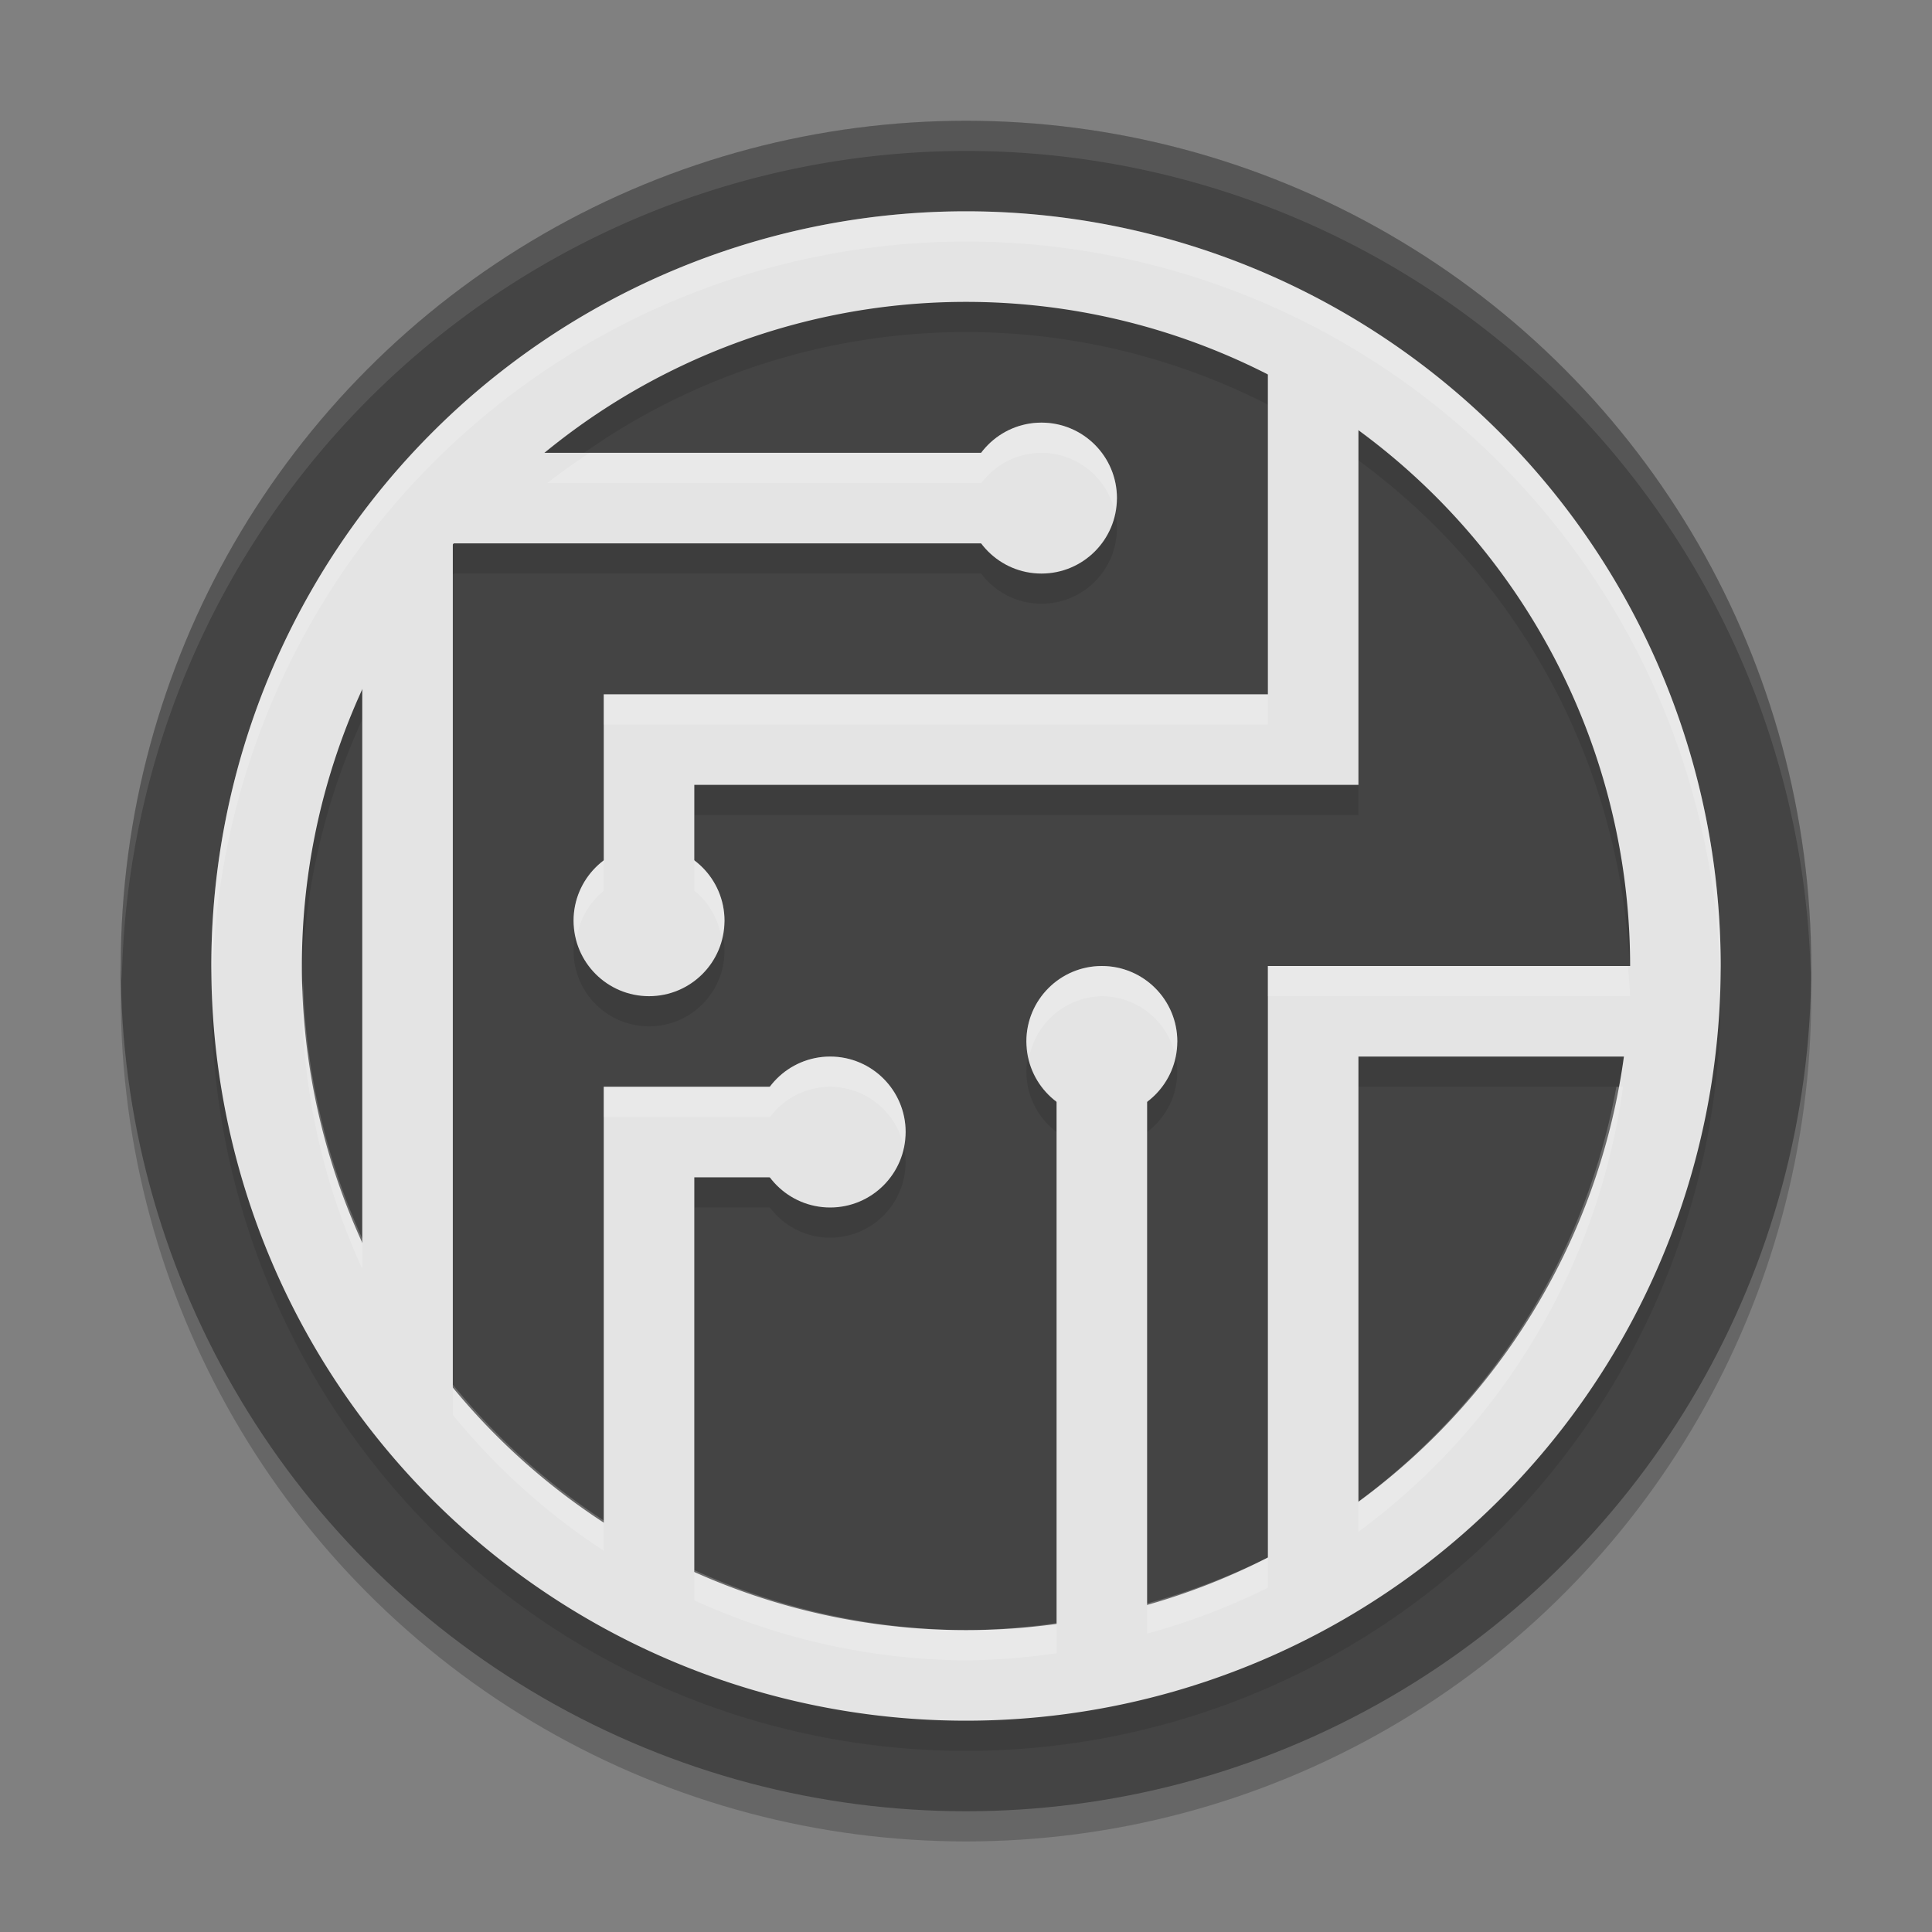
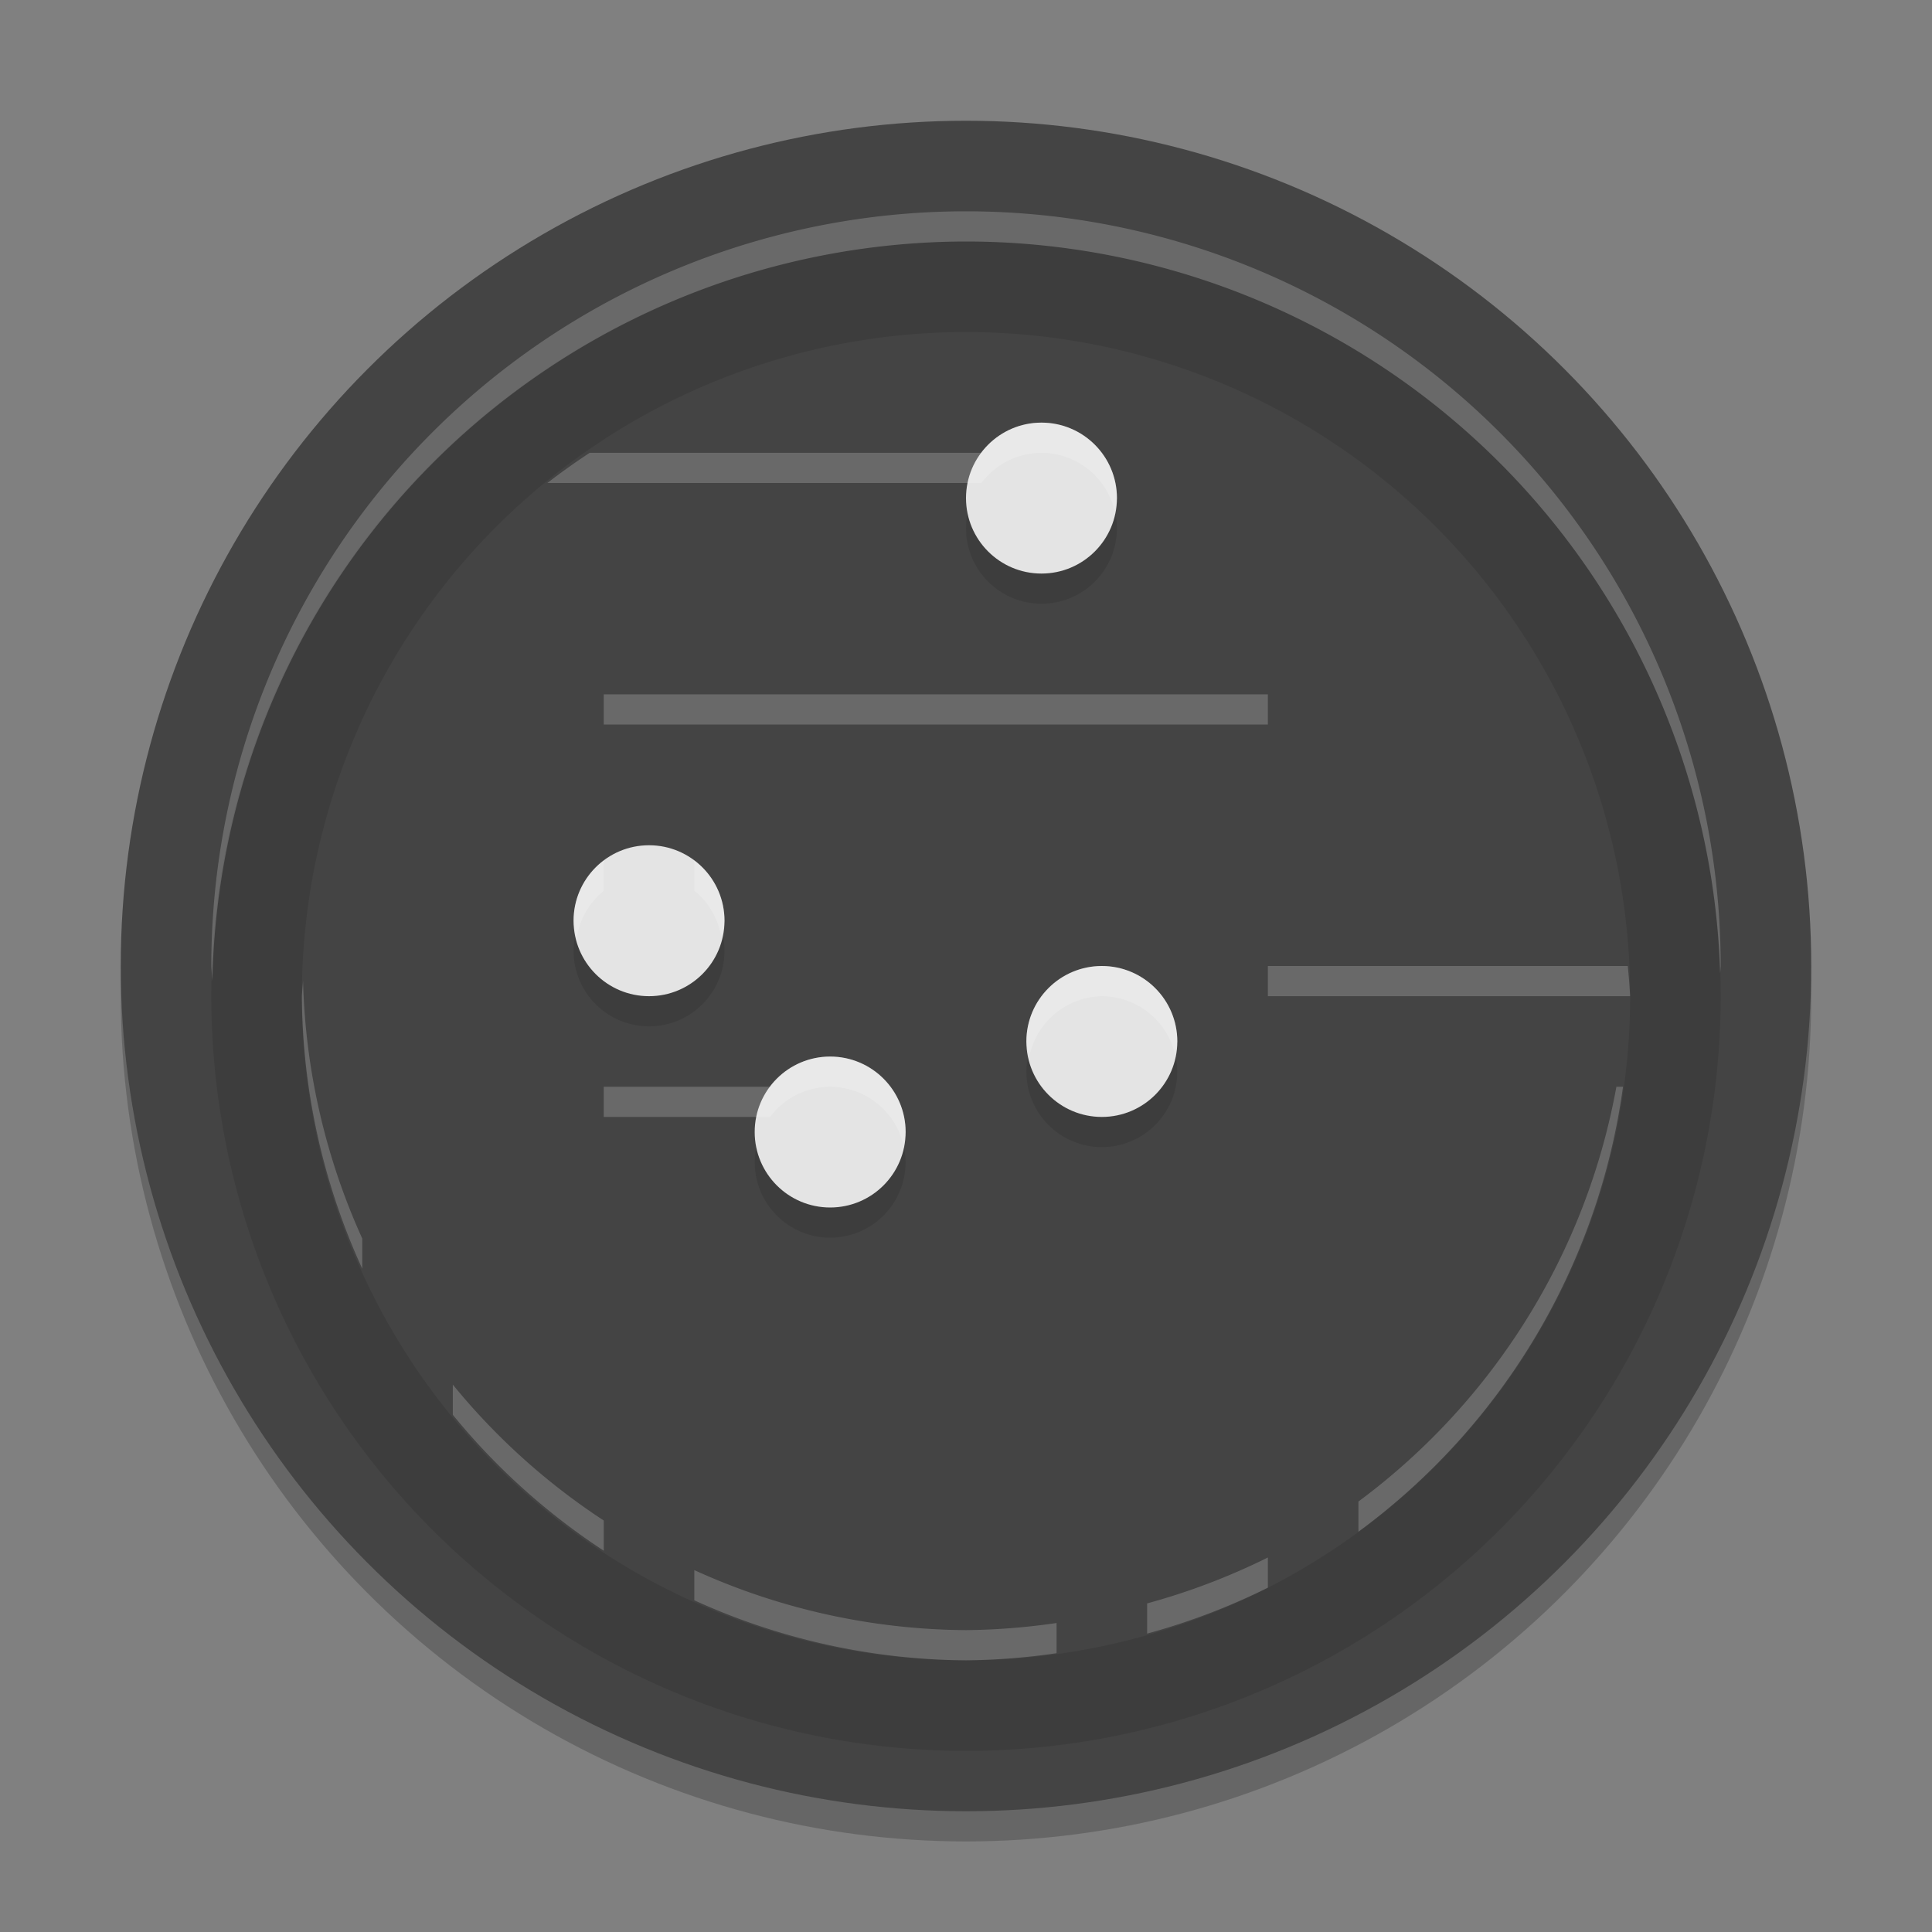
<svg xmlns="http://www.w3.org/2000/svg" width="64" height="64" version="1.1">
  <rect width="100%" height="100%" fill="#808080" stroke="none" />
  <circle style="opacity:0.2" cx="32" cy="33" r="28" />
  <circle style="fill:#444444" cx="32" cy="32" r="28" />
-   <path style="fill:#ffffff;opacity:0.1" d="M 32 4 A 28 28 0 0 0 4 32 A 28 28 0 0 0 4.035 32.5 A 28 28 0 0 1 32 5 A 28 28 0 0 1 59.982 32.252 A 28 28 0 0 0 60 32 A 28 28 0 0 0 32 4 z" />
  <g style="opacity:0.1" transform="translate(0,1)">
    <path d="M 32,7 A 25,25 0 0 0 7,32 25,25 0 0 0 32,57 25,25 0 0 0 57,32 25,25 0 0 0 32,7 Z M 32,10 A 22,22 0 0 1 54,32 22,22 0 0 1 32,54 22,22 0 0 1 10,32 22,22 0 0 1 32,10 Z" />
-     <path d="M 42,12 V 23 H 20 V 30 H 23 V 26 H 45 V 14 Z M 12,19 V 44 L 15,48 V 18 H 34 V 15 H 16 Z M 42,32 V 53 L 45,51 V 35 H 55 V 32 Z M 20,36 V 52 L 23,54 V 39 H 27 V 36 Z M 35,35 V 56 L 38,54 V 35 Z" />
    <circle cx="34.5" cy="16.5" r="2.5" />
    <circle cx="21.5" cy="30.5" r="2.5" />
    <circle cx="27.5" cy="37.5" r="2.5" />
    <circle cx="36.5" cy="34.5" r="2.5" />
  </g>
-   <path style="fill:#e4e4e4" d="M 32 7 A 25 25 0 0 0 7 32 A 25 25 0 0 0 32 57 A 25 25 0 0 0 57 32 A 25 25 0 0 0 32 7 z M 32 10 A 22 22 0 0 1 54 32 A 22 22 0 0 1 32 54 A 22 22 0 0 1 10 32 A 22 22 0 0 1 32 10 z" />
-   <path style="fill:#e4e4e4" d="M 42,12 V 23 H 20 V 30 H 23 V 26 H 45 V 14 Z M 12,19 V 44 L 15,48 V 18 H 34 V 15 H 16 Z M 42,32 V 53 L 45,51 V 35 H 55 V 32 Z M 20,36 V 52 L 23,54 V 39 H 27 V 36 Z M 35,35 V 56 L 38,54 V 35 Z" />
  <circle style="fill:#e4e4e4" cx="34.5" cy="16.5" r="2.5" />
  <circle style="fill:#e4e4e4" cx="21.5" cy="30.5" r="2.5" />
  <circle style="fill:#e4e4e4" cx="27.5" cy="37.5" r="2.5" />
  <circle style="fill:#e4e4e4" cx="36.5" cy="34.5" r="2.5" />
  <path style="opacity:0.2;fill:#ffffff" d="M 32 7 A 25 25 0 0 0 7 32 A 25 25 0 0 0 7.035 32.5 A 25 25 0 0 1 32 8 A 25 25 0 0 1 56.982 32.25 A 25 25 0 0 0 57 32 A 25 25 0 0 0 32 7 z M 34.5 14 A 2.5 2.5 0 0 0 32.508 15 L 19.535 15 A 22 22 0 0 0 18.133 16 L 32.508 16 A 2.5 2.5 0 0 1 34.5 15 A 2.5 2.5 0 0 1 36.92 16.904 A 2.5 2.5 0 0 0 37 16.5 A 2.5 2.5 0 0 0 34.5 14 z M 20 23 L 20 24 L 42 24 L 42 23 L 20 23 z M 23 28.502 L 23 29.502 A 2.5 2.5 0 0 1 23.893 31.043 A 2.5 2.5 0 0 0 24 30.5 A 2.5 2.5 0 0 0 23 28.502 z M 20 28.508 A 2.5 2.5 0 0 0 19 30.5 A 2.5 2.5 0 0 0 19.107 31.047 A 2.5 2.5 0 0 1 20 29.508 L 20 28.508 z M 36.5 32 A 2.5 2.5 0 0 0 34 34.5 A 2.5 2.5 0 0 0 34.107 34.953 A 2.5 2.5 0 0 1 36.5 33 A 2.5 2.5 0 0 1 38.912 34.871 A 2.5 2.5 0 0 0 39 34.5 A 2.5 2.5 0 0 0 36.5 32 z M 42 32 L 42 33 L 54 33 A 22 22 0 0 0 53.922 32 L 42 32 z M 10.039 32.5 A 22 22 0 0 0 10 33 A 22 22 0 0 0 12 42.027 L 12 41.027 A 22 22 0 0 1 10.039 32.5 z M 27.5 35 A 2.5 2.5 0 0 0 25.508 36 L 20 36 L 20 37 L 25.508 37 A 2.5 2.5 0 0 1 27.5 36 A 2.5 2.5 0 0 1 29.92 37.904 A 2.5 2.5 0 0 0 30 37.5 A 2.5 2.5 0 0 0 27.5 35 z M 53.545 36 A 22 22 0 0 1 45 49.74 L 45 50.74 A 22 22 0 0 0 53.764 36 L 53.545 36 z M 15 45.867 L 15 46.867 A 22 22 0 0 0 20 51.369 L 20 50.369 A 22 22 0 0 1 15 45.867 z M 42 51.594 A 22 22 0 0 1 38 53.115 L 38 54.115 A 22 22 0 0 0 42 52.594 L 42 51.594 z M 23 52.012 L 23 53.012 A 22 22 0 0 0 32 55 A 22 22 0 0 0 35 54.764 L 35 53.764 A 22 22 0 0 1 32 54 A 22 22 0 0 1 23 52.012 z" />
</svg>